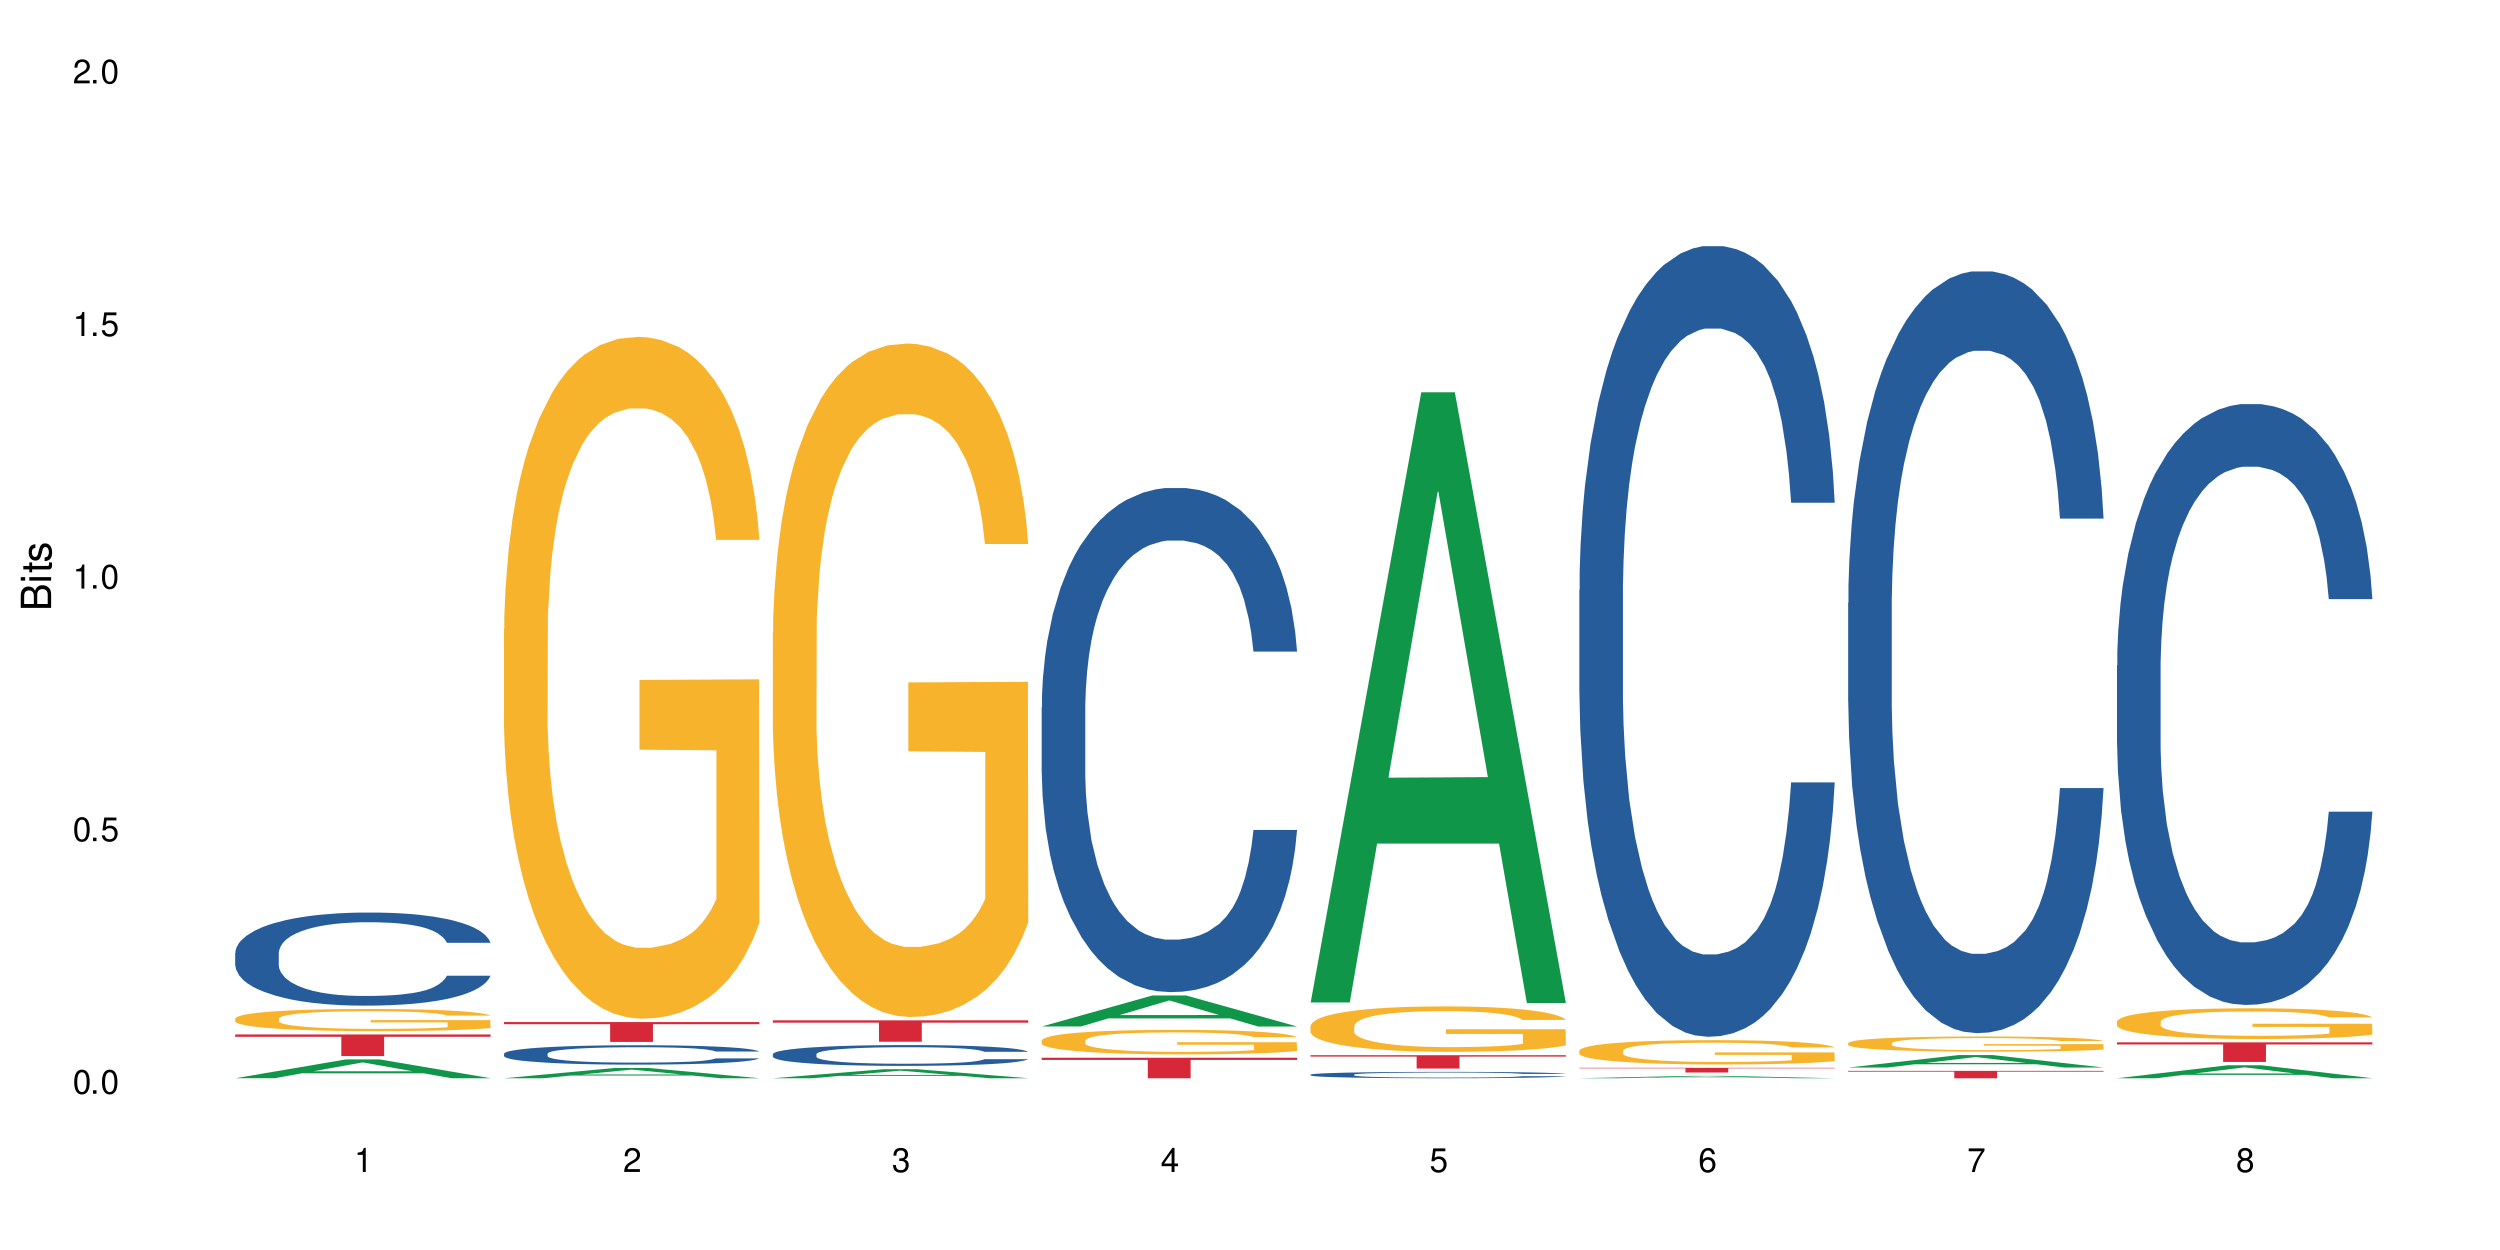
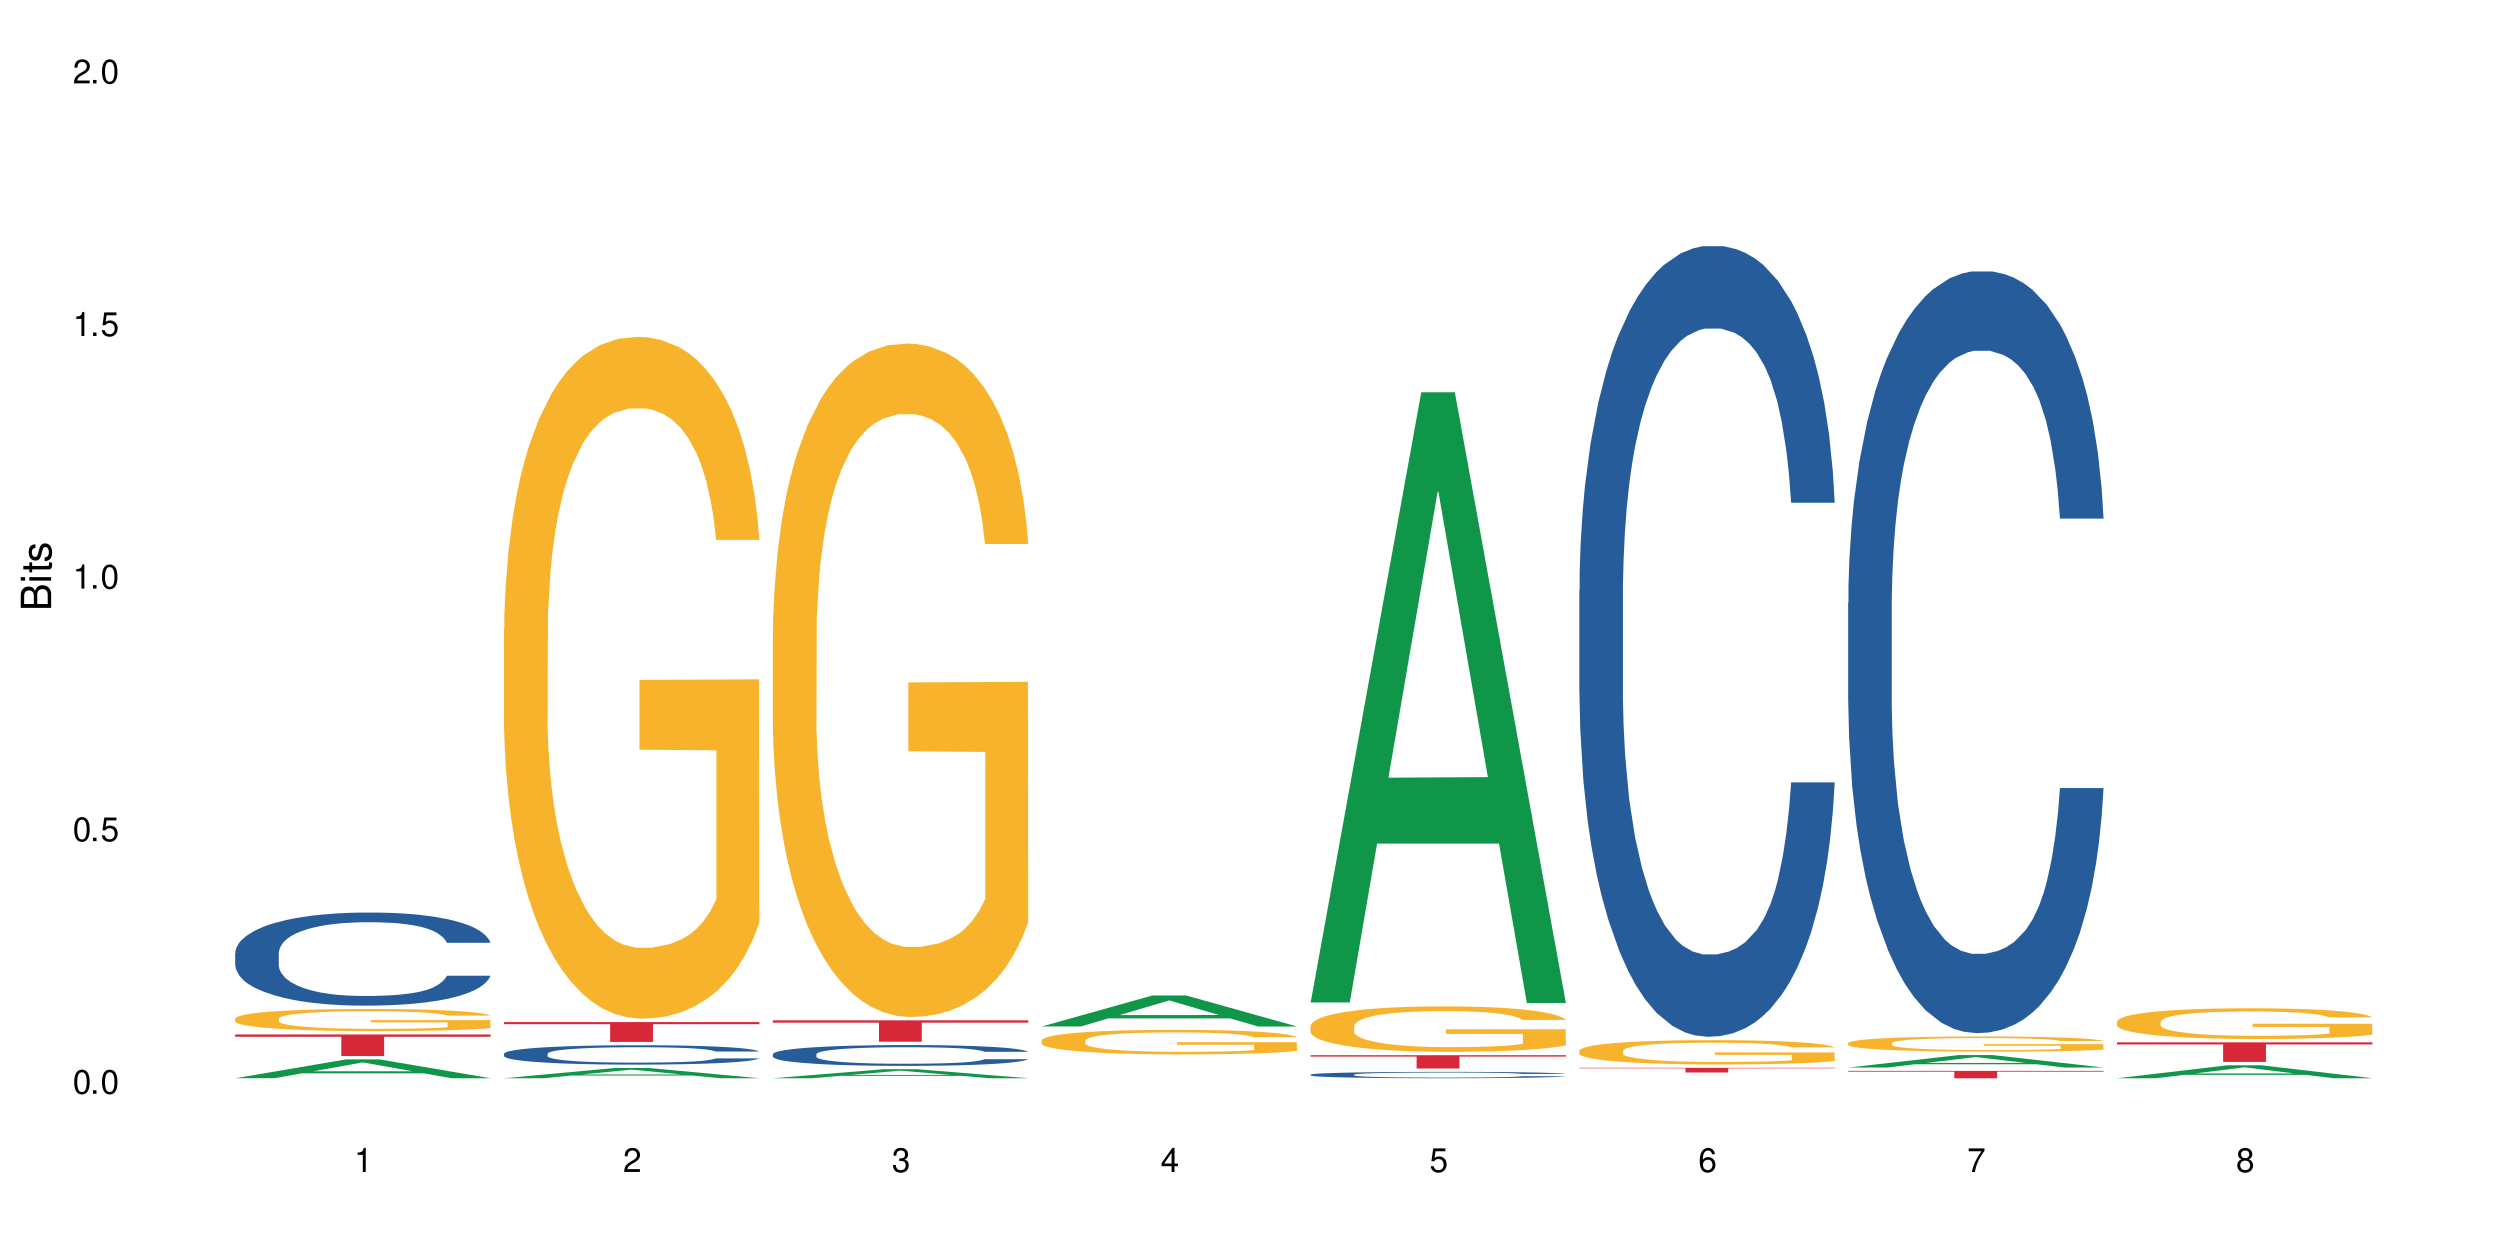
<svg xmlns="http://www.w3.org/2000/svg" xmlns:xlink="http://www.w3.org/1999/xlink" width="720" height="360" viewBox="0 0 720 360">
  <defs>
    <g>
      <g id="glyph-0-0">
</g>
      <g id="glyph-0-1">
        <path d="M 2.641 -6.938 C 2 -6.938 1.422 -6.656 1.078 -6.172 C 0.641 -5.562 0.406 -4.641 0.406 -3.359 C 0.406 -1.016 1.188 0.219 2.641 0.219 C 4.078 0.219 4.859 -1.016 4.859 -3.297 C 4.859 -4.641 4.656 -5.547 4.203 -6.172 C 3.844 -6.656 3.281 -6.938 2.641 -6.938 Z M 2.641 -6.188 C 3.547 -6.188 4 -5.25 4 -3.375 C 4 -1.406 3.562 -0.484 2.625 -0.484 C 1.734 -0.484 1.281 -1.438 1.281 -3.344 C 1.281 -5.25 1.734 -6.188 2.641 -6.188 Z M 2.641 -6.188 " />
      </g>
      <g id="glyph-0-2">
        <path d="M 1.828 -1 L 0.828 -1 L 0.828 0 L 1.828 0 Z M 1.828 -1 " />
      </g>
      <g id="glyph-0-3">
        <path d="M 4.562 -6.797 L 1.062 -6.797 L 0.547 -3.094 L 1.328 -3.094 C 1.719 -3.562 2.047 -3.734 2.578 -3.734 C 3.484 -3.734 4.062 -3.109 4.062 -2.094 C 4.062 -1.125 3.484 -0.531 2.578 -0.531 C 1.828 -0.531 1.375 -0.906 1.188 -1.672 L 0.328 -1.672 C 0.453 -1.109 0.547 -0.844 0.75 -0.594 C 1.125 -0.078 1.828 0.219 2.594 0.219 C 3.969 0.219 4.922 -0.781 4.922 -2.219 C 4.922 -3.562 4.031 -4.484 2.719 -4.484 C 2.25 -4.484 1.859 -4.359 1.469 -4.062 L 1.734 -5.969 L 4.562 -5.969 Z M 4.562 -6.797 " />
      </g>
      <g id="glyph-0-4">
        <path d="M 2.484 -4.938 L 2.484 0 L 3.328 0 L 3.328 -6.938 L 2.766 -6.938 C 2.469 -5.875 2.281 -5.734 0.984 -5.562 L 0.984 -4.938 Z M 2.484 -4.938 " />
      </g>
      <g id="glyph-0-5">
        <path d="M 4.859 -0.828 L 1.281 -0.828 C 1.359 -1.406 1.672 -1.781 2.5 -2.281 L 3.469 -2.828 C 4.406 -3.344 4.906 -4.062 4.906 -4.906 C 4.906 -5.484 4.672 -6.031 4.266 -6.406 C 3.859 -6.766 3.375 -6.938 2.719 -6.938 C 1.859 -6.938 1.219 -6.625 0.844 -6.031 C 0.609 -5.672 0.5 -5.234 0.484 -4.531 L 1.328 -4.531 C 1.359 -5.016 1.406 -5.281 1.531 -5.516 C 1.75 -5.938 2.188 -6.203 2.703 -6.203 C 3.469 -6.203 4.031 -5.641 4.031 -4.891 C 4.031 -4.344 3.719 -3.859 3.125 -3.516 L 2.234 -3 C 0.812 -2.172 0.406 -1.531 0.328 -0.016 L 4.859 -0.016 Z M 4.859 -0.828 " />
      </g>
      <g id="glyph-0-6">
        <path d="M 2.125 -3.188 L 2.578 -3.188 C 3.5 -3.188 3.984 -2.766 3.984 -1.922 C 3.984 -1.062 3.469 -0.531 2.594 -0.531 C 1.656 -0.531 1.203 -1 1.156 -2.016 L 0.312 -2.016 C 0.344 -1.453 0.438 -1.094 0.609 -0.781 C 0.953 -0.109 1.625 0.219 2.547 0.219 C 3.953 0.219 4.859 -0.625 4.859 -1.938 C 4.859 -2.828 4.516 -3.297 3.703 -3.594 C 4.344 -3.844 4.656 -4.328 4.656 -5.031 C 4.656 -6.219 3.875 -6.938 2.578 -6.938 C 1.203 -6.938 0.484 -6.172 0.453 -4.703 L 1.297 -4.703 C 1.312 -5.125 1.344 -5.359 1.453 -5.578 C 1.641 -5.969 2.062 -6.203 2.594 -6.203 C 3.344 -6.203 3.797 -5.75 3.797 -5 C 3.797 -4.516 3.609 -4.219 3.25 -4.047 C 3.016 -3.953 2.703 -3.922 2.125 -3.906 Z M 2.125 -3.188 " />
      </g>
      <g id="glyph-0-7">
        <path d="M 3.141 -1.672 L 3.141 0 L 3.984 0 L 3.984 -1.672 L 4.984 -1.672 L 4.984 -2.438 L 3.984 -2.438 L 3.984 -6.938 L 3.359 -6.938 L 0.266 -2.578 L 0.266 -1.672 Z M 3.141 -2.438 L 1 -2.438 L 3.141 -5.5 Z M 3.141 -2.438 " />
      </g>
      <g id="glyph-0-8">
        <path d="M 4.781 -5.125 C 4.609 -6.266 3.891 -6.938 2.844 -6.938 C 2.094 -6.938 1.422 -6.578 1.031 -5.953 C 0.594 -5.266 0.406 -4.422 0.406 -3.172 C 0.406 -2 0.578 -1.25 0.984 -0.641 C 1.359 -0.078 1.953 0.219 2.703 0.219 C 3.984 0.219 4.922 -0.75 4.922 -2.094 C 4.922 -3.375 4.062 -4.281 2.844 -4.281 C 2.172 -4.281 1.641 -4.031 1.281 -3.516 C 1.281 -5.234 1.828 -6.188 2.797 -6.188 C 3.391 -6.188 3.797 -5.797 3.938 -5.125 Z M 2.734 -3.531 C 3.547 -3.531 4.062 -2.953 4.062 -2.031 C 4.062 -1.156 3.484 -0.531 2.703 -0.531 C 1.922 -0.531 1.328 -1.188 1.328 -2.078 C 1.328 -2.938 1.906 -3.531 2.734 -3.531 Z M 2.734 -3.531 " />
      </g>
      <g id="glyph-0-9">
        <path d="M 4.984 -6.797 L 0.438 -6.797 L 0.438 -5.969 L 4.109 -5.969 C 2.5 -3.656 1.828 -2.234 1.328 0 L 2.219 0 C 2.594 -2.172 3.453 -4.047 4.984 -6.094 Z M 4.984 -6.797 " />
      </g>
      <g id="glyph-0-10">
        <path d="M 3.75 -3.656 C 4.469 -4.094 4.688 -4.438 4.688 -5.078 C 4.688 -6.172 3.844 -6.938 2.641 -6.938 C 1.438 -6.938 0.594 -6.172 0.594 -5.094 C 0.594 -4.438 0.812 -4.094 1.516 -3.656 C 0.734 -3.266 0.359 -2.703 0.359 -1.922 C 0.359 -0.656 1.281 0.219 2.641 0.219 C 3.984 0.219 4.922 -0.656 4.922 -1.922 C 4.922 -2.703 4.531 -3.266 3.75 -3.656 Z M 2.641 -6.188 C 3.359 -6.188 3.812 -5.75 3.812 -5.062 C 3.812 -4.406 3.344 -3.984 2.641 -3.984 C 1.922 -3.984 1.453 -4.406 1.453 -5.078 C 1.453 -5.75 1.922 -6.188 2.641 -6.188 Z M 2.641 -3.266 C 3.484 -3.266 4.062 -2.719 4.062 -1.906 C 4.062 -1.078 3.484 -0.531 2.625 -0.531 C 1.797 -0.531 1.219 -1.094 1.219 -1.906 C 1.219 -2.719 1.781 -3.266 2.641 -3.266 Z M 2.641 -3.266 " />
      </g>
      <g id="glyph-1-0">
</g>
      <g id="glyph-1-1">
        <path d="M 0 -0.953 L 0 -4.891 C 0 -5.719 -0.234 -6.344 -0.734 -6.797 C -1.188 -7.234 -1.812 -7.469 -2.5 -7.469 C -3.547 -7.469 -4.188 -7 -4.625 -5.875 C -4.984 -6.688 -5.625 -7.094 -6.531 -7.094 C -7.172 -7.094 -7.734 -6.859 -8.141 -6.391 C -8.562 -5.922 -8.75 -5.344 -8.75 -4.5 L -8.75 -0.953 Z M -4.984 -2.062 L -7.766 -2.062 L -7.766 -4.219 C -7.766 -4.844 -7.688 -5.203 -7.453 -5.5 C -7.219 -5.812 -6.859 -5.969 -6.375 -5.969 C -5.891 -5.969 -5.531 -5.812 -5.297 -5.5 C -5.062 -5.203 -4.984 -4.844 -4.984 -4.219 Z M -0.984 -2.062 L -4 -2.062 L -4 -4.781 C -4 -5.766 -3.438 -6.359 -2.484 -6.359 C -1.547 -6.359 -0.984 -5.766 -0.984 -4.781 Z M -0.984 -2.062 " />
      </g>
      <g id="glyph-1-2">
        <path d="M -6.281 -1.797 L -6.281 -0.797 L 0 -0.797 L 0 -1.797 Z M -8.75 -1.797 L -8.75 -0.797 L -7.484 -0.797 L -7.484 -1.797 Z M -8.75 -1.797 " />
      </g>
      <g id="glyph-1-3">
        <path d="M -6.281 -3.047 L -6.281 -2.016 L -8.016 -2.016 L -8.016 -1.016 L -6.281 -1.016 L -6.281 -0.172 L -5.469 -0.172 L -5.469 -1.016 L -0.719 -1.016 C -0.078 -1.016 0.281 -1.453 0.281 -2.234 C 0.281 -2.5 0.25 -2.719 0.188 -3.047 L -0.641 -3.047 C -0.609 -2.906 -0.594 -2.766 -0.594 -2.562 C -0.594 -2.141 -0.719 -2.016 -1.156 -2.016 L -5.469 -2.016 L -5.469 -3.047 Z M -6.281 -3.047 " />
      </g>
      <g id="glyph-1-4">
        <path d="M -4.531 -5.25 C -5.766 -5.25 -6.469 -4.422 -6.469 -2.969 C -6.469 -1.516 -5.719 -0.562 -4.547 -0.562 C -3.562 -0.562 -3.094 -1.062 -2.734 -2.562 L -2.516 -3.484 C -2.344 -4.188 -2.094 -4.469 -1.641 -4.469 C -1.047 -4.469 -0.641 -3.875 -0.641 -3 C -0.641 -2.453 -0.797 -2 -1.062 -1.75 C -1.25 -1.594 -1.422 -1.531 -1.875 -1.469 L -1.875 -0.406 C -0.422 -0.453 0.281 -1.266 0.281 -2.922 C 0.281 -4.5 -0.5 -5.516 -1.719 -5.516 C -2.656 -5.516 -3.172 -4.984 -3.469 -3.734 L -3.703 -2.766 C -3.891 -1.953 -4.156 -1.609 -4.594 -1.609 C -5.188 -1.609 -5.547 -2.125 -5.547 -2.938 C -5.547 -3.75 -5.203 -4.172 -4.531 -4.203 Z M -4.531 -5.25 " />
      </g>
    </g>
  </defs>
  <rect x="-72" y="-36" width="864" height="432" fill="rgb(100%, 100%, 100%)" fill-opacity="1" />
  <path fill-rule="nonzero" fill="rgb(6.275%, 58.824%, 28.235%)" fill-opacity="1" d="M 67.73 310.527 L 67.809 310.523 L 99.637 305.105 L 109.301 305.105 L 141.281 310.535 L 130.047 310.535 L 122.031 309.117 L 86.906 309.117 L 79.047 310.527 L 67.73 310.527 L 90.285 308.531 L 118.809 308.523 L 104.586 305.992 L 104.43 305.984 L 104.27 306 L 90.207 308.523 L 90.285 308.531 Z M 67.73 310.527 " />
  <path fill-rule="nonzero" fill="rgb(14.51%, 36.078%, 60%)" fill-opacity="1" d="M 67.73 274.488 L 67.82 274.465 L 67.82 273.875 L 68.09 272.945 L 68.719 271.77 L 69.344 270.961 L 70.961 269.516 L 73.203 268.121 L 75.535 267.043 L 77.238 266.406 L 78.766 265.914 L 82.262 265.008 L 84.504 264.543 L 86.926 264.129 L 89.887 263.711 L 92.039 263.465 L 96.883 263.074 L 100.469 262.902 L 103.25 262.828 L 109.262 262.828 L 112.848 262.926 L 115.449 263.051 L 118.32 263.246 L 120.742 263.465 L 124.957 264.004 L 128.727 264.691 L 130.43 265.082 L 133.121 265.844 L 135.184 266.578 L 136.617 267.215 L 138.234 268.121 L 139.668 269.223 L 140.746 270.473 L 141.281 271.523 L 128.727 271.523 L 128.098 270.543 L 127.379 269.785 L 126.035 268.781 L 124.688 268.07 L 122.805 267.359 L 121.102 266.895 L 118.77 266.43 L 116.707 266.137 L 114.555 265.914 L 112.488 265.77 L 108.543 265.621 L 103.969 265.621 L 102.266 265.672 L 98.766 265.867 L 96.883 266.039 L 94.191 266.379 L 92.309 266.699 L 90.066 267.188 L 88.539 267.605 L 86.656 268.242 L 85.312 268.805 L 83.785 269.613 L 82.891 270.227 L 82.082 270.914 L 81.363 271.719 L 80.828 272.578 L 80.469 273.484 L 80.289 274.367 L 80.289 278.164 L 80.469 279.043 L 80.918 280.074 L 82.082 281.566 L 83.785 282.867 L 85.762 283.895 L 87.645 284.629 L 88.719 284.973 L 90.156 285.363 L 92.398 285.855 L 95.629 286.344 L 97.512 286.539 L 100.383 286.734 L 103.34 286.832 L 107.289 286.832 L 110.785 286.734 L 113.117 286.613 L 115.539 286.418 L 118.859 286 L 120.922 285.609 L 122.715 285.145 L 124.062 284.68 L 124.957 284.285 L 126.305 283.527 L 127.379 282.695 L 128.188 281.836 L 128.727 281.004 L 141.281 281.004 L 140.746 281.984 L 139.938 282.938 L 139.129 283.648 L 137.875 284.508 L 136.441 285.266 L 134.375 286.121 L 132.672 286.688 L 130.43 287.297 L 128.367 287.766 L 126.125 288.18 L 122.805 288.672 L 120.652 288.914 L 118.32 289.137 L 115.539 289.332 L 112.043 289.504 L 108.273 289.602 L 104.777 289.625 L 101.008 289.578 L 98.227 289.48 L 94.551 289.258 L 89.977 288.816 L 86.656 288.352 L 84.055 287.887 L 81.812 287.398 L 79.301 286.734 L 76.074 285.656 L 74.098 284.824 L 72.754 284.141 L 71.23 283.184 L 70.152 282.328 L 68.898 280.953 L 68 279.215 L 67.73 277.867 Z M 67.73 274.488 " />
  <path fill-rule="nonzero" fill="rgb(96.863%, 70.196%, 16.863%)" fill-opacity="1" d="M 67.73 293.32 L 67.82 293.316 L 67.82 293.199 L 68.18 292.938 L 69.078 292.574 L 70.242 292.277 L 71.5 292.047 L 72.305 291.922 L 73.652 291.746 L 74.816 291.621 L 77.777 291.355 L 81.543 291.113 L 83.609 291.008 L 85.941 290.91 L 89.258 290.797 L 90.785 290.758 L 95.449 290.664 L 100.738 290.605 L 106.57 290.59 L 109.262 290.594 L 112.938 290.617 L 117.961 290.68 L 120.832 290.738 L 123.074 290.797 L 125.406 290.875 L 128.277 290.988 L 130.969 291.129 L 133.121 291.27 L 135.273 291.445 L 137.066 291.633 L 138.594 291.836 L 139.938 292.078 L 140.746 292.285 L 141.281 292.488 L 128.816 292.488 L 128.098 292.285 L 127.289 292.125 L 125.945 291.934 L 124.598 291.793 L 123.254 291.684 L 120.742 291.531 L 118.59 291.438 L 115.898 291.355 L 113.297 291.305 L 110.336 291.27 L 108.543 291.258 L 103.789 291.258 L 99.484 291.301 L 96.973 291.344 L 95.18 291.391 L 92.668 291.48 L 91.141 291.551 L 90.246 291.598 L 87.555 291.777 L 85.762 291.941 L 84.773 292.051 L 83.52 292.227 L 82.621 292.383 L 81.633 292.617 L 81.098 292.789 L 80.379 293.188 L 80.289 294.234 L 80.559 294.457 L 81.098 294.695 L 81.812 294.906 L 82.891 295.129 L 83.965 295.297 L 85.852 295.523 L 87.465 295.676 L 88.719 295.773 L 91.141 295.934 L 92.129 295.984 L 94.461 296.09 L 96.883 296.172 L 99.844 296.242 L 102.086 296.277 L 105.672 296.305 L 110.246 296.305 L 115.629 296.27 L 119.039 296.223 L 121.371 296.176 L 122.895 296.137 L 124.777 296.07 L 126.125 296.016 L 127.379 295.949 L 128.906 295.852 L 128.906 294.457 L 106.75 294.453 L 106.75 293.801 L 141.195 293.793 L 141.281 296.07 L 139.398 296.23 L 137.066 296.383 L 134.824 296.496 L 132.492 296.598 L 129.176 296.707 L 126.484 296.777 L 122.355 296.859 L 118.59 296.91 L 114.645 296.945 L 111.145 296.965 L 107.02 296.969 L 103.34 296.957 L 99.395 296.922 L 96.254 296.875 L 93.383 296.816 L 90.516 296.742 L 86.926 296.621 L 84.594 296.52 L 82.172 296.398 L 79.75 296.254 L 77.598 296.094 L 76.164 295.973 L 74.727 295.832 L 73.203 295.66 L 71.766 295.461 L 70.691 295.281 L 69.703 295.074 L 68.988 294.883 L 68.27 294.621 L 67.91 294.41 L 67.73 294.23 Z M 67.73 293.32 " />
  <path fill-rule="nonzero" fill="rgb(83.922%, 15.686%, 22.353%)" fill-opacity="1" d="M 67.73 297.934 L 141.281 297.934 L 141.281 298.598 L 110.629 298.602 L 110.629 304.141 L 98.297 304.141 L 98.297 298.609 L 98.117 298.598 L 67.73 298.598 Z M 67.73 297.934 " />
  <path fill-rule="nonzero" fill="rgb(6.275%, 58.824%, 28.235%)" fill-opacity="1" d="M 145.156 310.531 L 145.234 310.527 L 177.059 307.574 L 186.723 307.574 L 218.707 310.535 L 207.469 310.535 L 199.453 309.762 L 164.328 309.762 L 156.469 310.531 L 145.156 310.531 L 167.707 309.441 L 196.23 309.438 L 182.008 308.059 L 181.852 308.055 L 181.695 308.062 L 167.629 309.438 L 167.707 309.441 Z M 145.156 310.531 " />
  <path fill-rule="nonzero" fill="rgb(14.51%, 36.078%, 60%)" fill-opacity="1" d="M 145.156 303.461 L 145.242 303.453 L 145.242 303.332 L 145.512 303.137 L 146.141 302.895 L 146.77 302.727 L 148.383 302.426 L 150.625 302.133 L 152.957 301.91 L 154.664 301.777 L 156.188 301.676 L 159.684 301.484 L 161.93 301.391 L 164.352 301.301 L 167.309 301.215 L 169.461 301.164 L 174.305 301.082 L 177.895 301.047 L 180.676 301.031 L 186.684 301.031 L 190.273 301.051 L 192.875 301.078 L 195.742 301.117 L 198.164 301.164 L 202.383 301.277 L 206.148 301.418 L 207.852 301.5 L 210.543 301.66 L 212.605 301.812 L 214.043 301.945 L 215.656 302.133 L 217.094 302.363 L 218.168 302.625 L 218.707 302.844 L 206.148 302.844 L 205.52 302.637 L 204.805 302.48 L 203.457 302.27 L 202.113 302.125 L 200.23 301.977 L 198.523 301.879 L 196.191 301.781 L 194.129 301.719 L 191.977 301.676 L 189.914 301.645 L 185.969 301.613 L 181.391 301.613 L 179.688 301.625 L 176.191 301.664 L 174.305 301.699 L 171.613 301.77 L 169.73 301.836 L 167.488 301.941 L 165.965 302.027 L 164.082 302.16 L 162.734 302.277 L 161.211 302.445 L 160.312 302.57 L 159.508 302.715 L 158.789 302.883 L 158.25 303.062 L 157.891 303.25 L 157.711 303.434 L 157.711 304.227 L 157.891 304.41 L 158.34 304.621 L 159.508 304.934 L 161.211 305.203 L 163.184 305.418 L 165.066 305.57 L 166.145 305.641 L 167.578 305.723 L 169.82 305.824 L 173.051 305.93 L 174.934 305.969 L 177.805 306.008 L 180.766 306.031 L 184.711 306.031 L 188.211 306.008 L 190.543 305.984 L 192.965 305.945 L 196.281 305.855 L 198.344 305.773 L 200.141 305.68 L 201.484 305.582 L 202.383 305.5 L 203.727 305.34 L 204.805 305.168 L 205.609 304.988 L 206.148 304.816 L 218.707 304.816 L 218.168 305.02 L 217.359 305.219 L 216.555 305.367 L 215.297 305.547 L 213.863 305.703 L 211.801 305.883 L 210.094 306 L 207.852 306.129 L 205.789 306.223 L 203.547 306.312 L 200.23 306.414 L 198.074 306.465 L 195.742 306.508 L 192.965 306.551 L 189.465 306.586 L 185.699 306.605 L 182.199 306.613 L 178.434 306.602 L 175.652 306.582 L 171.973 306.535 L 167.398 306.441 L 164.082 306.348 L 161.48 306.25 L 159.238 306.148 L 156.727 306.008 L 153.496 305.785 L 151.523 305.613 L 150.176 305.469 L 148.652 305.27 L 147.574 305.09 L 146.32 304.805 L 145.422 304.445 L 145.156 304.164 Z M 145.156 303.461 " />
  <path fill-rule="nonzero" fill="rgb(96.863%, 70.196%, 16.863%)" fill-opacity="1" d="M 145.156 181.121 L 145.242 180.941 L 145.242 177.352 L 145.602 169.285 L 146.5 158.164 L 147.664 149.02 L 148.922 141.844 L 149.73 138.078 L 151.074 132.699 L 152.242 128.754 L 155.199 120.684 L 158.969 113.152 L 161.031 109.922 L 163.363 106.875 L 166.684 103.469 L 168.207 102.211 L 172.871 99.344 L 178.164 97.547 L 183.992 97.012 L 186.684 97.191 L 190.363 97.906 L 195.387 99.879 L 198.254 101.672 L 200.496 103.469 L 202.828 105.797 L 205.699 109.387 L 208.391 113.688 L 210.543 117.992 L 212.695 123.375 L 214.492 129.113 L 216.016 135.391 L 217.359 142.922 L 218.168 149.199 L 218.707 155.473 L 206.238 155.473 L 205.52 149.199 L 204.715 144.355 L 203.367 138.438 L 202.023 134.133 L 200.676 130.727 L 198.164 126.062 L 196.012 123.195 L 193.32 120.684 L 190.723 119.07 L 187.762 117.992 L 185.969 117.633 L 181.211 117.633 L 176.906 118.891 L 174.395 120.324 L 172.602 121.758 L 170.09 124.449 L 168.566 126.602 L 167.668 128.035 L 164.977 133.594 L 163.184 138.617 L 162.195 142.023 L 160.941 147.406 L 160.043 152.246 L 159.059 159.418 L 158.52 164.801 L 157.801 176.996 L 157.711 209.277 L 157.98 216.09 L 158.52 223.441 L 159.238 229.898 L 160.312 236.715 L 161.391 241.914 L 163.273 248.91 L 164.887 253.57 L 166.145 256.621 L 168.566 261.461 L 169.551 263.078 L 171.883 266.305 L 174.305 268.816 L 177.266 270.969 L 179.508 272.043 L 183.098 272.941 L 187.672 272.941 L 193.055 271.863 L 196.461 270.43 L 198.793 268.996 L 200.32 267.738 L 202.203 265.766 L 203.547 263.973 L 204.805 262 L 206.328 258.953 L 206.328 216.09 L 184.172 215.91 L 184.172 195.824 L 218.617 195.645 L 218.707 265.766 L 216.824 270.609 L 214.492 275.27 L 212.25 278.859 L 209.918 281.906 L 206.598 285.312 L 203.906 287.465 L 199.781 289.977 L 196.012 291.59 L 192.066 292.668 L 188.566 293.203 L 184.441 293.383 L 180.766 293.027 L 176.816 291.949 L 173.68 290.516 L 170.809 288.723 L 167.938 286.391 L 164.352 282.625 L 162.016 279.574 L 159.594 275.809 L 157.172 271.324 L 155.02 266.484 L 153.586 262.719 L 152.152 258.414 L 150.625 253.035 L 149.191 246.938 L 148.113 241.375 L 147.129 235.102 L 146.41 229.184 L 145.691 221.113 L 145.332 214.656 L 145.156 209.098 Z M 145.156 181.121 " />
  <path fill-rule="nonzero" fill="rgb(83.922%, 15.686%, 22.353%)" fill-opacity="1" d="M 145.156 294.348 L 218.707 294.348 L 218.707 294.961 L 188.051 294.965 L 188.051 300.07 L 175.719 300.07 L 175.719 294.969 L 175.539 294.961 L 145.156 294.961 Z M 145.156 294.348 " />
  <path fill-rule="nonzero" fill="rgb(6.275%, 58.824%, 28.235%)" fill-opacity="1" d="M 222.578 310.531 L 222.656 310.527 L 254.48 307.934 L 264.148 307.934 L 296.129 310.535 L 284.895 310.535 L 276.879 309.855 L 241.75 309.855 L 233.895 310.531 L 222.578 310.531 L 245.129 309.574 L 273.656 309.574 L 259.434 308.359 L 259.273 308.359 L 259.117 308.363 L 245.051 309.574 L 245.129 309.574 Z M 222.578 310.531 " />
  <path fill-rule="nonzero" fill="rgb(14.51%, 36.078%, 60%)" fill-opacity="1" d="M 222.578 303.59 L 222.668 303.586 L 222.668 303.453 L 222.938 303.246 L 223.562 302.98 L 224.191 302.801 L 225.809 302.477 L 228.051 302.168 L 230.383 301.926 L 232.086 301.781 L 233.609 301.672 L 237.109 301.473 L 239.352 301.367 L 241.773 301.273 L 244.734 301.18 L 246.887 301.125 L 251.73 301.039 L 255.316 301 L 258.098 300.984 L 264.109 300.984 L 267.695 301.004 L 270.297 301.031 L 273.168 301.078 L 275.59 301.125 L 279.805 301.246 L 283.57 301.398 L 285.277 301.488 L 287.969 301.656 L 290.031 301.82 L 291.465 301.965 L 293.082 302.168 L 294.516 302.414 L 295.59 302.691 L 296.129 302.926 L 283.57 302.926 L 282.945 302.707 L 282.227 302.539 L 280.883 302.312 L 279.535 302.156 L 277.652 301.996 L 275.949 301.895 L 273.617 301.789 L 271.551 301.723 L 269.398 301.672 L 267.336 301.641 L 263.391 301.609 L 258.816 301.609 L 257.109 301.617 L 253.613 301.664 L 251.73 301.699 L 249.039 301.777 L 247.156 301.848 L 244.914 301.957 L 243.387 302.051 L 241.504 302.195 L 240.16 302.32 L 238.633 302.5 L 237.738 302.637 L 236.93 302.789 L 236.211 302.973 L 235.672 303.164 L 235.316 303.367 L 235.137 303.562 L 235.137 304.41 L 235.316 304.609 L 235.762 304.84 L 236.93 305.172 L 238.633 305.461 L 240.605 305.691 L 242.492 305.855 L 243.566 305.934 L 245.004 306.02 L 247.246 306.129 L 250.473 306.238 L 252.355 306.285 L 255.227 306.328 L 258.188 306.348 L 262.133 306.348 L 265.633 306.328 L 267.965 306.301 L 270.387 306.258 L 273.707 306.164 L 275.77 306.074 L 277.562 305.973 L 278.906 305.867 L 279.805 305.781 L 281.148 305.609 L 282.227 305.422 L 283.035 305.23 L 283.57 305.047 L 296.129 305.047 L 295.59 305.266 L 294.785 305.477 L 293.977 305.637 L 292.723 305.828 L 291.285 306 L 289.223 306.191 L 287.52 306.316 L 285.277 306.453 L 283.215 306.559 L 280.973 306.648 L 277.652 306.758 L 275.5 306.812 L 273.168 306.863 L 270.387 306.906 L 266.887 306.945 L 263.121 306.969 L 259.621 306.973 L 255.855 306.961 L 253.074 306.941 L 249.398 306.891 L 244.824 306.793 L 241.504 306.688 L 238.902 306.586 L 236.66 306.477 L 234.148 306.328 L 230.918 306.086 L 228.945 305.898 L 227.602 305.746 L 226.074 305.535 L 225 305.34 L 223.742 305.035 L 222.848 304.645 L 222.578 304.344 Z M 222.578 303.59 " />
  <path fill-rule="nonzero" fill="rgb(96.863%, 70.196%, 16.863%)" fill-opacity="1" d="M 222.578 182.012 L 222.668 181.836 L 222.668 178.293 L 223.027 170.32 L 223.922 159.336 L 225.09 150.305 L 226.344 143.219 L 227.152 139.5 L 228.496 134.184 L 229.664 130.285 L 232.625 122.316 L 236.391 114.875 L 238.453 111.688 L 240.785 108.676 L 244.105 105.312 L 245.629 104.07 L 250.293 101.238 L 255.586 99.465 L 261.418 98.934 L 264.109 99.109 L 267.785 99.82 L 272.809 101.77 L 275.68 103.539 L 277.922 105.312 L 280.254 107.613 L 283.125 111.156 L 285.816 115.406 L 287.969 119.66 L 290.121 124.973 L 291.914 130.641 L 293.438 136.84 L 294.785 144.281 L 295.59 150.48 L 296.129 156.68 L 283.66 156.68 L 282.945 150.48 L 282.137 145.699 L 280.793 139.852 L 279.445 135.602 L 278.102 132.234 L 275.59 127.629 L 273.438 124.797 L 270.746 122.316 L 268.145 120.723 L 265.184 119.66 L 263.391 119.305 L 258.637 119.305 L 254.332 120.543 L 251.82 121.961 L 250.023 123.379 L 247.512 126.035 L 245.988 128.16 L 245.094 129.578 L 242.402 135.07 L 240.605 140.031 L 239.621 143.395 L 238.363 148.711 L 237.469 153.492 L 236.48 160.578 L 235.941 165.891 L 235.227 177.938 L 235.137 209.82 L 235.406 216.555 L 235.941 223.816 L 236.66 230.191 L 237.738 236.926 L 238.812 242.062 L 240.695 248.969 L 242.312 253.574 L 243.566 256.586 L 245.988 261.367 L 246.977 262.965 L 249.309 266.152 L 251.73 268.633 L 254.691 270.758 L 256.934 271.82 L 260.52 272.707 L 265.094 272.707 L 270.477 271.645 L 273.887 270.227 L 276.219 268.809 L 277.742 267.57 L 279.625 265.621 L 280.973 263.848 L 282.227 261.902 L 283.75 258.891 L 283.75 216.555 L 261.598 216.375 L 261.598 196.535 L 296.039 196.359 L 296.129 265.621 L 294.246 270.402 L 291.914 275.008 L 289.672 278.551 L 287.34 281.562 L 284.02 284.93 L 281.328 287.055 L 277.203 289.535 L 273.438 291.129 L 269.488 292.191 L 265.992 292.723 L 261.867 292.898 L 258.188 292.547 L 254.242 291.484 L 251.102 290.066 L 248.23 288.293 L 245.359 285.992 L 241.773 282.27 L 239.441 279.262 L 237.02 275.539 L 234.598 271.113 L 232.445 266.328 L 231.008 262.609 L 229.574 258.359 L 228.051 253.043 L 226.613 247.02 L 225.539 241.531 L 224.551 235.328 L 223.832 229.484 L 223.117 221.512 L 222.758 215.137 L 222.578 209.645 Z M 222.578 182.012 " />
  <path fill-rule="nonzero" fill="rgb(83.922%, 15.686%, 22.353%)" fill-opacity="1" d="M 222.578 293.863 L 296.129 293.863 L 296.129 294.52 L 265.477 294.527 L 265.477 300.02 L 253.141 300.02 L 253.141 294.531 L 252.965 294.52 L 222.578 294.52 Z M 222.578 293.863 " />
  <path fill-rule="nonzero" fill="rgb(6.275%, 58.824%, 28.235%)" fill-opacity="1" d="M 300 295.625 L 300.078 295.617 L 331.906 286.691 L 341.57 286.691 L 373.555 295.633 L 362.316 295.633 L 354.301 293.301 L 319.176 293.301 L 311.316 295.625 L 300 295.625 L 322.555 292.336 L 351.078 292.328 L 336.855 288.152 L 336.699 288.145 L 336.543 288.172 L 322.477 292.328 L 322.555 292.336 Z M 300 295.625 " />
-   <path fill-rule="nonzero" fill="rgb(14.51%, 36.078%, 60%)" fill-opacity="1" d="M 300 203.723 L 300.09 203.59 L 300.09 200.406 L 300.359 195.363 L 300.988 188.992 L 301.617 184.613 L 303.23 176.785 L 305.473 169.219 L 307.805 163.383 L 309.508 159.93 L 311.035 157.277 L 314.531 152.367 L 316.773 149.848 L 319.195 147.59 L 322.156 145.332 L 324.309 144.008 L 329.152 141.883 L 332.742 140.953 L 335.52 140.559 L 341.531 140.559 L 345.117 141.086 L 347.719 141.75 L 350.59 142.812 L 353.012 144.008 L 357.227 146.926 L 360.996 150.641 L 362.699 152.766 L 365.391 156.879 L 367.453 160.859 L 368.891 164.309 L 370.504 169.219 L 371.938 175.191 L 373.016 181.961 L 373.555 187.664 L 360.996 187.664 L 360.367 182.355 L 359.648 178.242 L 358.305 172.805 L 356.961 168.953 L 355.074 165.105 L 353.371 162.586 L 351.039 160.062 L 348.977 158.473 L 346.824 157.277 L 344.762 156.48 L 340.812 155.684 L 336.238 155.684 L 334.535 155.949 L 331.035 157.012 L 329.152 157.941 L 326.461 159.797 L 324.578 161.523 L 322.336 164.176 L 320.812 166.434 L 318.926 169.883 L 317.582 172.938 L 316.059 177.316 L 315.16 180.633 L 314.352 184.348 L 313.637 188.727 L 313.098 193.371 L 312.738 198.281 L 312.559 203.059 L 312.559 223.629 L 312.738 228.406 L 313.188 233.977 L 314.352 242.074 L 316.059 249.105 L 318.031 254.68 L 319.914 258.66 L 320.992 260.52 L 322.426 262.641 L 324.668 265.297 L 327.898 267.949 L 329.781 269.012 L 332.652 270.074 L 335.609 270.602 L 339.559 270.602 L 343.055 270.074 L 345.387 269.41 L 347.809 268.348 L 351.129 266.09 L 353.191 263.969 L 354.984 261.445 L 356.332 258.926 L 357.227 256.801 L 358.574 252.688 L 359.648 248.176 L 360.457 243.531 L 360.996 239.02 L 373.555 239.02 L 373.016 244.328 L 372.207 249.504 L 371.402 253.352 L 370.145 257.996 L 368.711 262.109 L 366.645 266.754 L 364.941 269.809 L 362.699 273.125 L 360.637 275.645 L 358.395 277.902 L 355.074 280.555 L 352.922 281.883 L 350.59 283.078 L 347.809 284.137 L 344.312 285.066 L 340.543 285.598 L 337.047 285.73 L 333.277 285.465 L 330.5 284.934 L 326.82 283.742 L 322.246 281.352 L 318.926 278.832 L 316.324 276.309 L 314.082 273.656 L 311.57 270.074 L 308.344 264.234 L 306.371 259.723 L 305.023 256.008 L 303.5 250.832 L 302.422 246.188 L 301.168 238.754 L 300.27 229.332 L 300 222.035 Z M 300 203.723 " />
  <path fill-rule="nonzero" fill="rgb(96.863%, 70.196%, 16.863%)" fill-opacity="1" d="M 300 299.625 L 300.09 299.617 L 300.09 299.488 L 300.449 299.199 L 301.348 298.797 L 302.512 298.469 L 303.77 298.211 L 304.574 298.074 L 305.922 297.883 L 307.086 297.738 L 310.047 297.449 L 313.816 297.176 L 315.879 297.062 L 318.211 296.953 L 321.527 296.828 L 323.055 296.785 L 327.719 296.68 L 333.012 296.617 L 338.84 296.598 L 341.531 296.602 L 345.207 296.629 L 350.23 296.699 L 353.102 296.766 L 355.344 296.828 L 357.676 296.914 L 360.547 297.043 L 363.238 297.195 L 365.391 297.352 L 367.543 297.547 L 369.336 297.75 L 370.863 297.977 L 372.207 298.25 L 373.016 298.477 L 373.555 298.699 L 361.086 298.699 L 360.367 298.477 L 359.559 298.301 L 358.215 298.086 L 356.871 297.934 L 355.523 297.809 L 353.012 297.641 L 350.859 297.539 L 348.168 297.449 L 345.566 297.391 L 342.609 297.352 L 340.812 297.34 L 336.059 297.34 L 331.754 297.383 L 329.242 297.438 L 327.449 297.488 L 324.938 297.586 L 323.414 297.66 L 322.516 297.715 L 319.824 297.914 L 318.031 298.094 L 317.043 298.215 L 315.789 298.41 L 314.891 298.586 L 313.902 298.844 L 313.367 299.035 L 312.648 299.477 L 312.559 300.637 L 312.828 300.883 L 313.367 301.148 L 314.082 301.379 L 315.16 301.625 L 316.234 301.812 L 318.121 302.066 L 319.734 302.234 L 320.992 302.344 L 323.414 302.516 L 324.398 302.574 L 326.73 302.691 L 329.152 302.781 L 332.113 302.859 L 334.355 302.898 L 337.941 302.93 L 342.52 302.93 L 347.898 302.891 L 351.309 302.84 L 353.641 302.789 L 355.164 302.742 L 357.047 302.672 L 358.395 302.605 L 359.648 302.535 L 361.176 302.426 L 361.176 300.883 L 339.02 300.875 L 339.02 300.152 L 373.465 300.148 L 373.555 302.672 L 371.668 302.848 L 369.336 303.016 L 367.094 303.145 L 364.762 303.254 L 361.445 303.375 L 358.754 303.453 L 354.629 303.543 L 350.859 303.602 L 346.914 303.641 L 343.414 303.66 L 339.289 303.664 L 335.609 303.652 L 331.664 303.613 L 328.523 303.562 L 325.656 303.496 L 322.785 303.414 L 319.195 303.277 L 316.863 303.168 L 314.441 303.031 L 312.02 302.871 L 309.867 302.699 L 308.434 302.562 L 306.996 302.406 L 305.473 302.215 L 304.039 301.992 L 302.961 301.793 L 301.973 301.566 L 301.258 301.355 L 300.539 301.062 L 300.18 300.832 L 300 300.633 Z M 300 299.625 " />
-   <path fill-rule="nonzero" fill="rgb(83.922%, 15.686%, 22.353%)" fill-opacity="1" d="M 300 304.629 L 373.555 304.629 L 373.555 305.262 L 342.898 305.266 L 342.898 310.535 L 330.566 310.535 L 330.566 305.27 L 330.387 305.262 L 300 305.262 Z M 300 304.629 " />
  <path fill-rule="nonzero" fill="rgb(6.275%, 58.824%, 28.235%)" fill-opacity="1" d="M 377.426 288.719 L 377.504 288.551 L 409.328 112.969 L 418.992 112.969 L 450.977 288.883 L 439.738 288.883 L 431.723 242.965 L 396.598 242.965 L 388.738 288.719 L 377.426 288.719 L 399.977 223.969 L 428.504 223.805 L 414.277 141.711 L 414.121 141.543 L 413.965 142.039 L 399.898 223.805 L 399.977 223.969 Z M 377.426 288.719 " />
  <path fill-rule="nonzero" fill="rgb(14.51%, 36.078%, 60%)" fill-opacity="1" d="M 377.426 309.5 L 377.516 309.496 L 377.516 309.457 L 377.781 309.395 L 378.41 309.312 L 379.039 309.258 L 380.652 309.156 L 382.895 309.062 L 385.227 308.988 L 386.934 308.945 L 388.457 308.91 L 391.957 308.852 L 394.199 308.816 L 396.621 308.789 L 399.578 308.762 L 401.734 308.742 L 406.574 308.719 L 410.164 308.707 L 412.945 308.699 L 418.953 308.699 L 422.543 308.707 L 425.145 308.715 L 428.016 308.73 L 430.438 308.742 L 434.652 308.781 L 438.418 308.828 L 440.125 308.855 L 442.812 308.906 L 444.879 308.957 L 446.312 309 L 447.926 309.062 L 449.363 309.137 L 450.438 309.223 L 450.977 309.297 L 438.418 309.297 L 437.789 309.227 L 437.074 309.176 L 435.727 309.109 L 434.383 309.059 L 432.5 309.012 L 430.793 308.98 L 428.461 308.945 L 426.398 308.926 L 424.246 308.91 L 422.184 308.902 L 418.238 308.891 L 413.664 308.891 L 411.957 308.895 L 408.461 308.91 L 406.574 308.922 L 403.887 308.945 L 402 308.965 L 399.758 309 L 398.234 309.027 L 396.352 309.07 L 395.004 309.109 L 393.48 309.164 L 392.582 309.207 L 391.777 309.254 L 391.059 309.309 L 390.52 309.367 L 390.16 309.43 L 389.98 309.488 L 389.98 309.75 L 390.16 309.809 L 390.609 309.879 L 391.777 309.984 L 393.48 310.07 L 395.453 310.141 L 397.336 310.191 L 398.414 310.215 L 399.848 310.242 L 402.09 310.277 L 405.32 310.309 L 407.203 310.324 L 410.074 310.336 L 413.035 310.344 L 416.98 310.344 L 420.48 310.336 L 422.812 310.328 L 425.234 310.312 L 428.551 310.285 L 430.613 310.258 L 432.41 310.227 L 433.754 310.195 L 434.652 310.168 L 435.996 310.117 L 437.074 310.059 L 437.879 310 L 438.418 309.945 L 450.977 309.945 L 450.438 310.012 L 449.633 310.078 L 448.824 310.125 L 447.566 310.184 L 446.133 310.234 L 444.07 310.293 L 442.367 310.332 L 440.125 310.375 L 438.059 310.406 L 435.816 310.434 L 432.5 310.469 L 430.348 310.484 L 428.016 310.5 L 425.234 310.516 L 421.734 310.527 L 417.969 310.531 L 414.469 310.535 L 410.703 310.531 L 407.922 310.523 L 404.242 310.508 L 399.668 310.48 L 396.352 310.445 L 393.75 310.414 L 391.508 310.383 L 388.996 310.336 L 385.766 310.262 L 383.793 310.207 L 382.449 310.16 L 380.922 310.094 L 379.848 310.035 L 378.59 309.941 L 377.695 309.82 L 377.426 309.73 Z M 377.426 309.5 " />
  <path fill-rule="nonzero" fill="rgb(96.863%, 70.196%, 16.863%)" fill-opacity="1" d="M 377.426 295.449 L 377.516 295.438 L 377.516 295.199 L 377.871 294.66 L 378.77 293.918 L 379.938 293.309 L 381.191 292.832 L 382 292.582 L 383.344 292.223 L 384.512 291.961 L 387.469 291.422 L 391.238 290.922 L 393.301 290.707 L 395.633 290.504 L 398.953 290.277 L 400.477 290.191 L 405.141 290 L 410.434 289.883 L 416.262 289.844 L 418.953 289.855 L 422.633 289.906 L 427.656 290.035 L 430.527 290.156 L 432.77 290.277 L 435.102 290.43 L 437.969 290.668 L 440.66 290.957 L 442.812 291.242 L 444.969 291.602 L 446.762 291.984 L 448.285 292.402 L 449.633 292.902 L 450.438 293.32 L 450.977 293.742 L 438.508 293.742 L 437.789 293.32 L 436.984 293 L 435.637 292.605 L 434.293 292.32 L 432.949 292.09 L 430.438 291.781 L 428.281 291.59 L 425.594 291.422 L 422.992 291.316 L 420.031 291.242 L 418.238 291.219 L 413.484 291.219 L 409.176 291.305 L 406.664 291.398 L 404.871 291.496 L 402.359 291.672 L 400.836 291.816 L 399.938 291.914 L 397.246 292.281 L 395.453 292.617 L 394.469 292.844 L 393.211 293.203 L 392.312 293.523 L 391.328 294.004 L 390.789 294.363 L 390.07 295.176 L 389.98 297.324 L 390.25 297.777 L 390.789 298.27 L 391.508 298.699 L 392.582 299.152 L 393.66 299.5 L 395.543 299.965 L 397.156 300.277 L 398.414 300.48 L 400.836 300.801 L 401.82 300.91 L 404.156 301.125 L 406.574 301.293 L 409.535 301.434 L 411.777 301.508 L 415.367 301.566 L 419.941 301.566 L 425.324 301.496 L 428.73 301.398 L 431.062 301.305 L 432.59 301.219 L 434.473 301.09 L 435.816 300.969 L 437.074 300.836 L 438.598 300.633 L 438.598 297.777 L 416.441 297.766 L 416.441 296.43 L 450.887 296.418 L 450.977 301.09 L 449.094 301.41 L 446.762 301.723 L 444.52 301.961 L 442.188 302.164 L 438.867 302.391 L 436.176 302.535 L 432.051 302.703 L 428.281 302.809 L 424.336 302.879 L 420.84 302.918 L 416.711 302.93 L 413.035 302.906 L 409.086 302.832 L 405.949 302.738 L 403.078 302.617 L 400.207 302.461 L 396.621 302.211 L 394.289 302.008 L 391.867 301.758 L 389.445 301.457 L 387.293 301.137 L 385.855 300.887 L 384.422 300.598 L 382.895 300.238 L 381.461 299.832 L 380.383 299.465 L 379.398 299.047 L 378.68 298.652 L 377.961 298.113 L 377.605 297.684 L 377.426 297.312 Z M 377.426 295.449 " />
-   <path fill-rule="nonzero" fill="rgb(83.922%, 15.686%, 22.353%)" fill-opacity="1" d="M 377.426 303.891 L 450.977 303.891 L 450.977 304.301 L 420.324 304.305 L 420.324 307.738 L 407.988 307.738 L 407.988 304.309 L 407.809 304.301 L 377.426 304.301 Z M 377.426 303.891 " />
-   <path fill-rule="nonzero" fill="rgb(6.275%, 58.824%, 28.235%)" fill-opacity="1" d="M 454.848 310.535 L 454.926 310.531 L 486.75 309.844 L 496.418 309.844 L 528.398 310.535 L 517.164 310.535 L 509.148 310.352 L 474.023 310.352 L 466.164 310.535 L 454.848 310.535 L 477.402 310.277 L 505.926 310.277 L 491.703 309.957 L 491.547 309.953 L 491.387 309.957 L 477.32 310.277 L 477.402 310.277 Z M 454.848 310.535 " />
+   <path fill-rule="nonzero" fill="rgb(83.922%, 15.686%, 22.353%)" fill-opacity="1" d="M 377.426 303.891 L 450.977 303.891 L 450.977 304.301 L 420.324 304.305 L 420.324 307.738 L 407.988 307.738 L 407.988 304.309 L 407.809 304.301 L 377.426 304.301 Z " />
  <path fill-rule="nonzero" fill="rgb(14.51%, 36.078%, 60%)" fill-opacity="1" d="M 454.848 169.977 L 454.938 169.77 L 454.938 164.773 L 455.207 156.867 L 455.836 146.875 L 456.461 140.008 L 458.078 127.727 L 460.32 115.863 L 462.652 106.707 L 464.355 101.293 L 465.879 97.133 L 469.379 89.43 L 471.621 85.477 L 474.043 81.938 L 477.004 78.398 L 479.156 76.32 L 484 72.988 L 487.586 71.531 L 490.367 70.906 L 496.379 70.906 L 499.965 71.738 L 502.566 72.781 L 505.438 74.445 L 507.859 76.32 L 512.074 80.898 L 515.844 86.727 L 517.547 90.055 L 520.238 96.508 L 522.301 102.75 L 523.734 108.164 L 525.352 115.863 L 526.785 125.23 L 527.863 135.844 L 528.398 144.793 L 515.844 144.793 L 515.215 136.469 L 514.496 130.016 L 513.152 121.484 L 511.805 115.449 L 509.922 109.41 L 508.219 105.457 L 505.887 101.504 L 503.824 99.004 L 501.672 97.133 L 499.605 95.883 L 495.66 94.633 L 491.086 94.633 L 489.383 95.051 L 485.883 96.715 L 484 98.172 L 481.309 101.086 L 479.426 103.793 L 477.184 107.953 L 475.656 111.492 L 473.773 116.906 L 472.43 121.691 L 470.902 128.559 L 470.008 133.762 L 469.199 139.59 L 468.48 146.461 L 467.945 153.742 L 467.586 161.445 L 467.406 168.938 L 467.406 201.199 L 467.586 208.691 L 468.035 217.434 L 469.199 230.129 L 470.902 241.16 L 472.879 249.902 L 474.762 256.145 L 475.836 259.059 L 477.273 262.387 L 479.516 266.551 L 482.742 270.715 L 484.629 272.379 L 487.496 274.043 L 490.457 274.875 L 494.406 274.875 L 497.902 274.043 L 500.234 273.004 L 502.656 271.34 L 505.977 267.801 L 508.039 264.469 L 509.832 260.516 L 511.18 256.562 L 512.074 253.23 L 513.422 246.777 L 514.496 239.703 L 515.305 232.418 L 515.844 225.34 L 528.398 225.34 L 527.863 233.668 L 527.055 241.785 L 526.246 247.82 L 524.992 255.105 L 523.555 261.555 L 521.492 268.84 L 519.789 273.629 L 517.547 278.832 L 515.484 282.785 L 513.242 286.324 L 509.922 290.484 L 507.77 292.566 L 505.438 294.441 L 502.656 296.105 L 499.16 297.562 L 495.391 298.395 L 491.895 298.602 L 488.125 298.188 L 485.344 297.355 L 481.668 295.48 L 477.094 291.734 L 473.773 287.781 L 471.172 283.824 L 468.93 279.664 L 466.418 274.043 L 463.191 264.887 L 461.215 257.809 L 459.871 251.98 L 458.348 243.863 L 457.27 236.582 L 456.016 224.926 L 455.117 210.148 L 454.848 198.699 Z M 454.848 169.977 " />
  <path fill-rule="nonzero" fill="rgb(96.863%, 70.196%, 16.863%)" fill-opacity="1" d="M 454.848 302.566 L 454.938 302.559 L 454.938 302.43 L 455.297 302.145 L 456.191 301.746 L 457.359 301.422 L 458.613 301.164 L 459.422 301.031 L 460.77 300.84 L 461.934 300.699 L 464.895 300.41 L 468.66 300.141 L 470.723 300.027 L 473.055 299.918 L 476.375 299.797 L 477.898 299.75 L 482.562 299.648 L 487.855 299.586 L 493.688 299.566 L 496.379 299.57 L 500.055 299.598 L 505.078 299.668 L 507.949 299.73 L 510.191 299.797 L 512.523 299.879 L 515.395 300.008 L 518.086 300.16 L 520.238 300.312 L 522.391 300.504 L 524.184 300.711 L 525.711 300.934 L 527.055 301.203 L 527.863 301.426 L 528.398 301.648 L 515.934 301.648 L 515.215 301.426 L 514.406 301.254 L 513.062 301.043 L 511.715 300.891 L 510.371 300.77 L 507.859 300.602 L 505.707 300.5 L 503.016 300.41 L 500.414 300.352 L 497.453 300.312 L 495.66 300.301 L 490.906 300.301 L 486.602 300.348 L 484.09 300.398 L 482.297 300.449 L 479.785 300.543 L 478.258 300.621 L 477.363 300.672 L 474.672 300.871 L 472.879 301.051 L 471.891 301.172 L 470.633 301.363 L 469.738 301.535 L 468.75 301.789 L 468.211 301.984 L 467.496 302.418 L 467.406 303.57 L 467.676 303.812 L 468.211 304.074 L 468.93 304.305 L 470.008 304.547 L 471.082 304.734 L 472.965 304.98 L 474.582 305.148 L 475.836 305.258 L 478.258 305.43 L 479.246 305.488 L 481.578 305.602 L 484 305.691 L 486.961 305.77 L 489.203 305.809 L 492.789 305.84 L 497.363 305.84 L 502.746 305.801 L 506.156 305.75 L 508.488 305.699 L 510.012 305.652 L 511.895 305.582 L 513.242 305.52 L 514.496 305.449 L 516.023 305.34 L 516.023 303.812 L 493.867 303.805 L 493.867 303.09 L 528.309 303.082 L 528.398 305.582 L 526.516 305.754 L 524.184 305.922 L 521.941 306.051 L 519.609 306.16 L 516.289 306.281 L 513.602 306.355 L 509.473 306.445 L 505.707 306.504 L 501.758 306.543 L 498.262 306.562 L 494.137 306.566 L 490.457 306.555 L 486.512 306.516 L 483.371 306.465 L 480.5 306.402 L 477.633 306.32 L 474.043 306.184 L 471.711 306.074 L 469.289 305.941 L 466.867 305.781 L 464.715 305.609 L 463.281 305.473 L 461.844 305.32 L 460.32 305.129 L 458.883 304.91 L 457.809 304.715 L 456.82 304.488 L 456.102 304.277 L 455.387 303.992 L 455.027 303.762 L 454.848 303.562 Z M 454.848 302.566 " />
  <path fill-rule="nonzero" fill="rgb(83.922%, 15.686%, 22.353%)" fill-opacity="1" d="M 454.848 307.531 L 528.398 307.531 L 528.398 307.676 L 497.746 307.676 L 497.746 308.879 L 485.414 308.879 L 485.414 307.676 L 454.848 307.676 Z M 454.848 307.531 " />
  <path fill-rule="nonzero" fill="rgb(6.275%, 58.824%, 28.235%)" fill-opacity="1" d="M 532.27 307.445 L 532.352 307.445 L 564.176 303.852 L 573.84 303.852 L 605.824 307.449 L 594.586 307.449 L 586.57 306.512 L 551.445 306.512 L 543.586 307.445 L 532.27 307.445 L 554.824 306.121 L 583.348 306.117 L 569.125 304.438 L 568.969 304.434 L 568.812 304.445 L 554.746 306.117 L 554.824 306.121 Z M 532.27 307.445 " />
  <path fill-rule="nonzero" fill="rgb(14.51%, 36.078%, 60%)" fill-opacity="1" d="M 532.27 173.625 L 532.359 173.422 L 532.359 168.609 L 532.629 160.992 L 533.258 151.367 L 533.887 144.75 L 535.5 132.918 L 537.742 121.488 L 540.074 112.664 L 541.777 107.453 L 543.305 103.441 L 546.801 96.023 L 549.043 92.211 L 551.465 88.805 L 554.426 85.395 L 556.578 83.391 L 561.422 80.18 L 565.012 78.777 L 567.793 78.176 L 573.801 78.176 L 577.391 78.977 L 579.992 79.98 L 582.859 81.586 L 585.281 83.391 L 589.5 87.801 L 593.266 93.414 L 594.969 96.625 L 597.66 102.84 L 599.723 108.855 L 601.16 114.07 L 602.773 121.488 L 604.207 130.512 L 605.285 140.738 L 605.824 149.359 L 593.266 149.359 L 592.637 141.34 L 591.922 135.125 L 590.574 126.902 L 589.23 121.086 L 587.344 115.273 L 585.641 111.461 L 583.309 107.652 L 581.246 105.246 L 579.094 103.441 L 577.031 102.238 L 573.082 101.035 L 568.508 101.035 L 566.805 101.438 L 563.305 103.039 L 561.422 104.445 L 558.73 107.25 L 556.848 109.859 L 554.605 113.867 L 553.082 117.277 L 551.199 122.492 L 549.852 127.102 L 548.328 133.719 L 547.43 138.734 L 546.621 144.348 L 545.906 150.965 L 545.367 157.984 L 545.008 165.402 L 544.828 172.621 L 544.828 203.703 L 545.008 210.922 L 545.457 219.344 L 546.621 231.574 L 548.328 242.203 L 550.301 250.625 L 552.184 256.641 L 553.262 259.449 L 554.695 262.656 L 556.938 266.668 L 560.168 270.676 L 562.051 272.281 L 564.922 273.887 L 567.883 274.688 L 571.828 274.688 L 575.324 273.887 L 577.656 272.883 L 580.078 271.277 L 583.398 267.871 L 585.461 264.66 L 587.254 260.852 L 588.602 257.043 L 589.5 253.832 L 590.844 247.617 L 591.922 240.797 L 592.727 233.781 L 593.266 226.961 L 605.824 226.961 L 605.285 234.984 L 604.477 242.805 L 603.672 248.621 L 602.414 255.637 L 600.98 261.855 L 598.918 268.871 L 597.211 273.484 L 594.969 278.496 L 592.906 282.309 L 590.664 285.715 L 587.344 289.727 L 585.191 291.73 L 582.859 293.535 L 580.078 295.141 L 576.582 296.543 L 572.816 297.348 L 569.316 297.547 L 565.551 297.145 L 562.77 296.344 L 559.09 294.539 L 554.516 290.93 L 551.199 287.121 L 548.598 283.309 L 546.355 279.301 L 543.844 273.887 L 540.613 265.062 L 538.641 258.246 L 537.293 252.629 L 535.77 244.809 L 534.691 237.789 L 533.438 226.562 L 532.539 212.324 L 532.27 201.297 Z M 532.27 173.625 " />
  <path fill-rule="nonzero" fill="rgb(96.863%, 70.196%, 16.863%)" fill-opacity="1" d="M 532.27 300.383 L 532.359 300.379 L 532.359 300.301 L 532.719 300.121 L 533.617 299.871 L 534.781 299.668 L 536.039 299.508 L 536.844 299.426 L 538.191 299.305 L 539.355 299.215 L 542.316 299.035 L 546.086 298.867 L 548.148 298.797 L 550.48 298.73 L 553.797 298.652 L 555.324 298.625 L 559.988 298.562 L 565.281 298.52 L 571.109 298.508 L 573.801 298.512 L 577.48 298.527 L 582.5 298.574 L 585.371 298.613 L 587.613 298.652 L 589.945 298.703 L 592.816 298.785 L 595.508 298.883 L 597.66 298.977 L 599.812 299.098 L 601.609 299.227 L 603.133 299.363 L 604.477 299.531 L 605.285 299.672 L 605.824 299.812 L 593.355 299.812 L 592.637 299.672 L 591.832 299.566 L 590.484 299.434 L 589.141 299.336 L 587.793 299.262 L 585.281 299.156 L 583.129 299.094 L 580.438 299.035 L 577.836 299 L 574.879 298.977 L 573.082 298.969 L 568.328 298.969 L 564.023 298.996 L 561.512 299.027 L 559.719 299.062 L 557.207 299.121 L 555.684 299.168 L 554.785 299.199 L 552.094 299.324 L 550.301 299.438 L 549.312 299.512 L 548.059 299.633 L 547.16 299.742 L 546.176 299.902 L 545.637 300.02 L 544.918 300.293 L 544.828 301.012 L 545.098 301.164 L 545.637 301.328 L 546.355 301.473 L 547.43 301.625 L 548.508 301.738 L 550.391 301.895 L 552.004 302 L 553.262 302.066 L 555.684 302.176 L 556.668 302.211 L 559 302.285 L 561.422 302.34 L 564.383 302.387 L 566.625 302.41 L 570.215 302.434 L 574.789 302.434 L 580.168 302.406 L 583.578 302.375 L 585.91 302.344 L 587.434 302.316 L 589.32 302.273 L 590.664 302.23 L 591.922 302.188 L 593.445 302.121 L 593.445 301.164 L 571.289 301.16 L 571.289 300.711 L 605.734 300.707 L 605.824 302.273 L 603.941 302.379 L 601.609 302.484 L 599.363 302.562 L 597.031 302.633 L 593.715 302.707 L 591.023 302.758 L 586.898 302.812 L 583.129 302.848 L 579.184 302.871 L 575.684 302.883 L 571.559 302.887 L 567.883 302.879 L 563.934 302.855 L 560.797 302.824 L 557.926 302.785 L 555.055 302.73 L 551.465 302.648 L 549.133 302.578 L 546.711 302.496 L 544.289 302.395 L 542.137 302.289 L 540.703 302.203 L 539.266 302.109 L 537.742 301.988 L 536.309 301.852 L 535.23 301.727 L 534.246 301.59 L 533.527 301.457 L 532.809 301.277 L 532.449 301.133 L 532.27 301.008 Z M 532.27 300.383 " />
  <path fill-rule="nonzero" fill="rgb(83.922%, 15.686%, 22.353%)" fill-opacity="1" d="M 532.27 308.414 L 605.824 308.414 L 605.824 308.641 L 575.168 308.641 L 575.168 310.535 L 562.836 310.535 L 562.836 308.645 L 562.656 308.641 L 532.27 308.641 Z M 532.27 308.414 " />
  <path fill-rule="nonzero" fill="rgb(6.275%, 58.824%, 28.235%)" fill-opacity="1" d="M 609.695 310.531 L 609.773 310.527 L 641.598 306.797 L 651.266 306.797 L 683.246 310.535 L 672.008 310.535 L 663.996 309.559 L 628.867 309.559 L 621.012 310.531 L 609.695 310.531 L 632.246 309.156 L 660.773 309.152 L 646.551 307.406 L 646.391 307.402 L 646.234 307.414 L 632.168 309.152 L 632.246 309.156 Z M 609.695 310.531 " />
-   <path fill-rule="nonzero" fill="rgb(14.51%, 36.078%, 60%)" fill-opacity="1" d="M 609.695 191.684 L 609.785 191.523 L 609.785 187.727 L 610.055 181.719 L 610.68 174.125 L 611.309 168.906 L 612.922 159.574 L 615.164 150.559 L 617.5 143.602 L 619.203 139.488 L 620.727 136.324 L 624.227 130.473 L 626.469 127.469 L 628.891 124.777 L 631.852 122.09 L 634.004 120.508 L 638.848 117.977 L 642.434 116.871 L 645.215 116.398 L 651.223 116.398 L 654.812 117.027 L 657.414 117.82 L 660.285 119.086 L 662.707 120.508 L 666.922 123.988 L 670.688 128.418 L 672.395 130.949 L 675.086 135.852 L 677.148 140.594 L 678.582 144.707 L 680.195 150.559 L 681.633 157.676 L 682.707 165.742 L 683.246 172.543 L 670.688 172.543 L 670.062 166.219 L 669.344 161.316 L 667.996 154.828 L 666.652 150.242 L 664.77 145.656 L 663.066 142.652 L 660.734 139.645 L 658.668 137.75 L 656.516 136.324 L 654.453 135.375 L 650.508 134.426 L 645.934 134.426 L 644.227 134.742 L 640.73 136.008 L 638.848 137.117 L 636.156 139.328 L 634.273 141.387 L 632.027 144.551 L 630.504 147.238 L 628.621 151.352 L 627.273 154.988 L 625.75 160.207 L 624.852 164.16 L 624.047 168.59 L 623.328 173.809 L 622.789 179.344 L 622.43 185.195 L 622.254 190.891 L 622.254 215.406 L 622.43 221.102 L 622.879 227.742 L 624.047 237.391 L 625.75 245.773 L 627.723 252.418 L 629.605 257.16 L 630.684 259.375 L 632.117 261.906 L 634.363 265.07 L 637.59 268.234 L 639.473 269.496 L 642.344 270.762 L 645.305 271.395 L 649.25 271.395 L 652.75 270.762 L 655.082 269.973 L 657.504 268.707 L 660.82 266.02 L 662.887 263.488 L 664.68 260.484 L 666.023 257.477 L 666.922 254.945 L 668.266 250.043 L 669.344 244.668 L 670.152 239.129 L 670.688 233.754 L 683.246 233.754 L 682.707 240.078 L 681.902 246.246 L 681.094 250.836 L 679.84 256.371 L 678.402 261.273 L 676.34 266.809 L 674.637 270.445 L 672.395 274.402 L 670.332 277.406 L 668.086 280.094 L 664.77 283.258 L 662.617 284.84 L 660.285 286.262 L 657.504 287.527 L 654.004 288.637 L 650.238 289.27 L 646.738 289.426 L 642.973 289.109 L 640.191 288.477 L 636.516 287.055 L 631.941 284.207 L 628.621 281.203 L 626.02 278.195 L 623.777 275.035 L 621.266 270.762 L 618.035 263.805 L 616.062 258.426 L 614.719 253.996 L 613.191 247.828 L 612.117 242.293 L 610.859 233.438 L 609.965 222.207 L 609.695 213.508 Z M 609.695 191.684 " />
  <path fill-rule="nonzero" fill="rgb(96.863%, 70.196%, 16.863%)" fill-opacity="1" d="M 609.695 294.176 L 609.785 294.168 L 609.785 294.008 L 610.145 293.645 L 611.039 293.141 L 612.207 292.73 L 613.461 292.406 L 614.27 292.238 L 615.613 291.996 L 616.781 291.816 L 619.742 291.453 L 623.508 291.117 L 625.57 290.969 L 627.902 290.832 L 631.223 290.68 L 632.746 290.621 L 637.41 290.492 L 642.703 290.414 L 648.535 290.387 L 651.223 290.398 L 654.902 290.43 L 659.926 290.52 L 662.797 290.598 L 665.039 290.68 L 667.371 290.785 L 670.242 290.945 L 672.93 291.141 L 675.086 291.332 L 677.238 291.574 L 679.031 291.836 L 680.555 292.117 L 681.902 292.457 L 682.707 292.738 L 683.246 293.02 L 670.777 293.02 L 670.062 292.738 L 669.254 292.52 L 667.91 292.254 L 666.562 292.059 L 665.219 291.906 L 662.707 291.695 L 660.555 291.566 L 657.863 291.453 L 655.262 291.383 L 652.301 291.332 L 650.508 291.316 L 645.754 291.316 L 641.449 291.375 L 638.938 291.438 L 637.141 291.504 L 634.629 291.625 L 633.105 291.723 L 632.207 291.785 L 629.52 292.035 L 627.723 292.262 L 626.738 292.414 L 625.48 292.656 L 624.586 292.875 L 623.598 293.199 L 623.059 293.441 L 622.344 293.992 L 622.254 295.445 L 622.52 295.75 L 623.059 296.082 L 623.777 296.371 L 624.852 296.68 L 625.93 296.914 L 627.812 297.23 L 629.43 297.438 L 630.684 297.574 L 633.105 297.793 L 634.094 297.867 L 636.426 298.012 L 638.848 298.125 L 641.805 298.223 L 644.047 298.27 L 647.637 298.312 L 652.211 298.312 L 657.594 298.262 L 661 298.199 L 663.332 298.133 L 664.859 298.078 L 666.742 297.988 L 668.086 297.906 L 669.344 297.816 L 670.867 297.68 L 670.867 295.75 L 648.715 295.742 L 648.715 294.84 L 683.156 294.832 L 683.246 297.988 L 681.363 298.207 L 679.031 298.414 L 676.789 298.578 L 674.457 298.715 L 671.137 298.867 L 668.445 298.965 L 664.32 299.078 L 660.555 299.152 L 656.605 299.199 L 653.109 299.223 L 648.98 299.23 L 645.305 299.215 L 641.359 299.168 L 638.219 299.102 L 635.348 299.02 L 632.477 298.918 L 628.891 298.746 L 626.559 298.609 L 624.137 298.441 L 621.715 298.238 L 619.562 298.02 L 618.125 297.852 L 616.691 297.656 L 615.164 297.414 L 613.73 297.141 L 612.656 296.891 L 611.668 296.605 L 610.949 296.34 L 610.234 295.977 L 609.875 295.688 L 609.695 295.438 Z M 609.695 294.176 " />
  <path fill-rule="nonzero" fill="rgb(83.922%, 15.686%, 22.353%)" fill-opacity="1" d="M 609.695 300.195 L 683.246 300.195 L 683.246 300.797 L 652.594 300.801 L 652.594 305.832 L 640.258 305.832 L 640.258 300.809 L 640.082 300.797 L 609.695 300.797 Z M 609.695 300.195 " />
  <g fill="rgb(0%, 0%, 0%)" fill-opacity="1">
    <use xlink:href="#glyph-0-1" x="20.965" y="314.993" />
    <use xlink:href="#glyph-0-2" x="25.965" y="314.993" />
    <use xlink:href="#glyph-0-1" x="28.965" y="314.993" />
  </g>
  <g fill="rgb(0%, 0%, 0%)" fill-opacity="1">
    <use xlink:href="#glyph-0-1" x="20.965" y="242.251" />
    <use xlink:href="#glyph-0-2" x="25.965" y="242.251" />
    <use xlink:href="#glyph-0-3" x="28.965" y="242.251" />
  </g>
  <g fill="rgb(0%, 0%, 0%)" fill-opacity="1">
    <use xlink:href="#glyph-0-4" x="20.965" y="169.509" />
    <use xlink:href="#glyph-0-2" x="25.965" y="169.509" />
    <use xlink:href="#glyph-0-1" x="28.965" y="169.509" />
  </g>
  <g fill="rgb(0%, 0%, 0%)" fill-opacity="1">
    <use xlink:href="#glyph-0-4" x="20.965" y="96.767" />
    <use xlink:href="#glyph-0-2" x="25.965" y="96.767" />
    <use xlink:href="#glyph-0-3" x="28.965" y="96.767" />
  </g>
  <g fill="rgb(0%, 0%, 0%)" fill-opacity="1">
    <use xlink:href="#glyph-0-5" x="20.965" y="24.024" />
    <use xlink:href="#glyph-0-2" x="25.965" y="24.024" />
    <use xlink:href="#glyph-0-1" x="28.965" y="24.024" />
  </g>
  <g fill="rgb(0%, 0%, 0%)" fill-opacity="1">
    <use xlink:href="#glyph-0-4" x="102.008" y="337.532" />
  </g>
  <g fill="rgb(0%, 0%, 0%)" fill-opacity="1">
    <use xlink:href="#glyph-0-5" x="179.43" y="337.532" />
  </g>
  <g fill="rgb(0%, 0%, 0%)" fill-opacity="1">
    <use xlink:href="#glyph-0-6" x="256.855" y="337.532" />
  </g>
  <g fill="rgb(0%, 0%, 0%)" fill-opacity="1">
    <use xlink:href="#glyph-0-7" x="334.277" y="337.532" />
  </g>
  <g fill="rgb(0%, 0%, 0%)" fill-opacity="1">
    <use xlink:href="#glyph-0-3" x="411.699" y="337.532" />
  </g>
  <g fill="rgb(0%, 0%, 0%)" fill-opacity="1">
    <use xlink:href="#glyph-0-8" x="489.125" y="337.532" />
  </g>
  <g fill="rgb(0%, 0%, 0%)" fill-opacity="1">
    <use xlink:href="#glyph-0-9" x="566.547" y="337.532" />
  </g>
  <g fill="rgb(0%, 0%, 0%)" fill-opacity="1">
    <use xlink:href="#glyph-0-10" x="643.969" y="337.532" />
  </g>
  <g fill="rgb(0%, 0%, 0%)" fill-opacity="1">
    <use xlink:href="#glyph-1-1" x="14.725" y="176.012" />
    <use xlink:href="#glyph-1-2" x="14.725" y="168.012" />
    <use xlink:href="#glyph-1-3" x="14.725" y="165.012" />
    <use xlink:href="#glyph-1-4" x="14.725" y="162.012" />
  </g>
</svg>